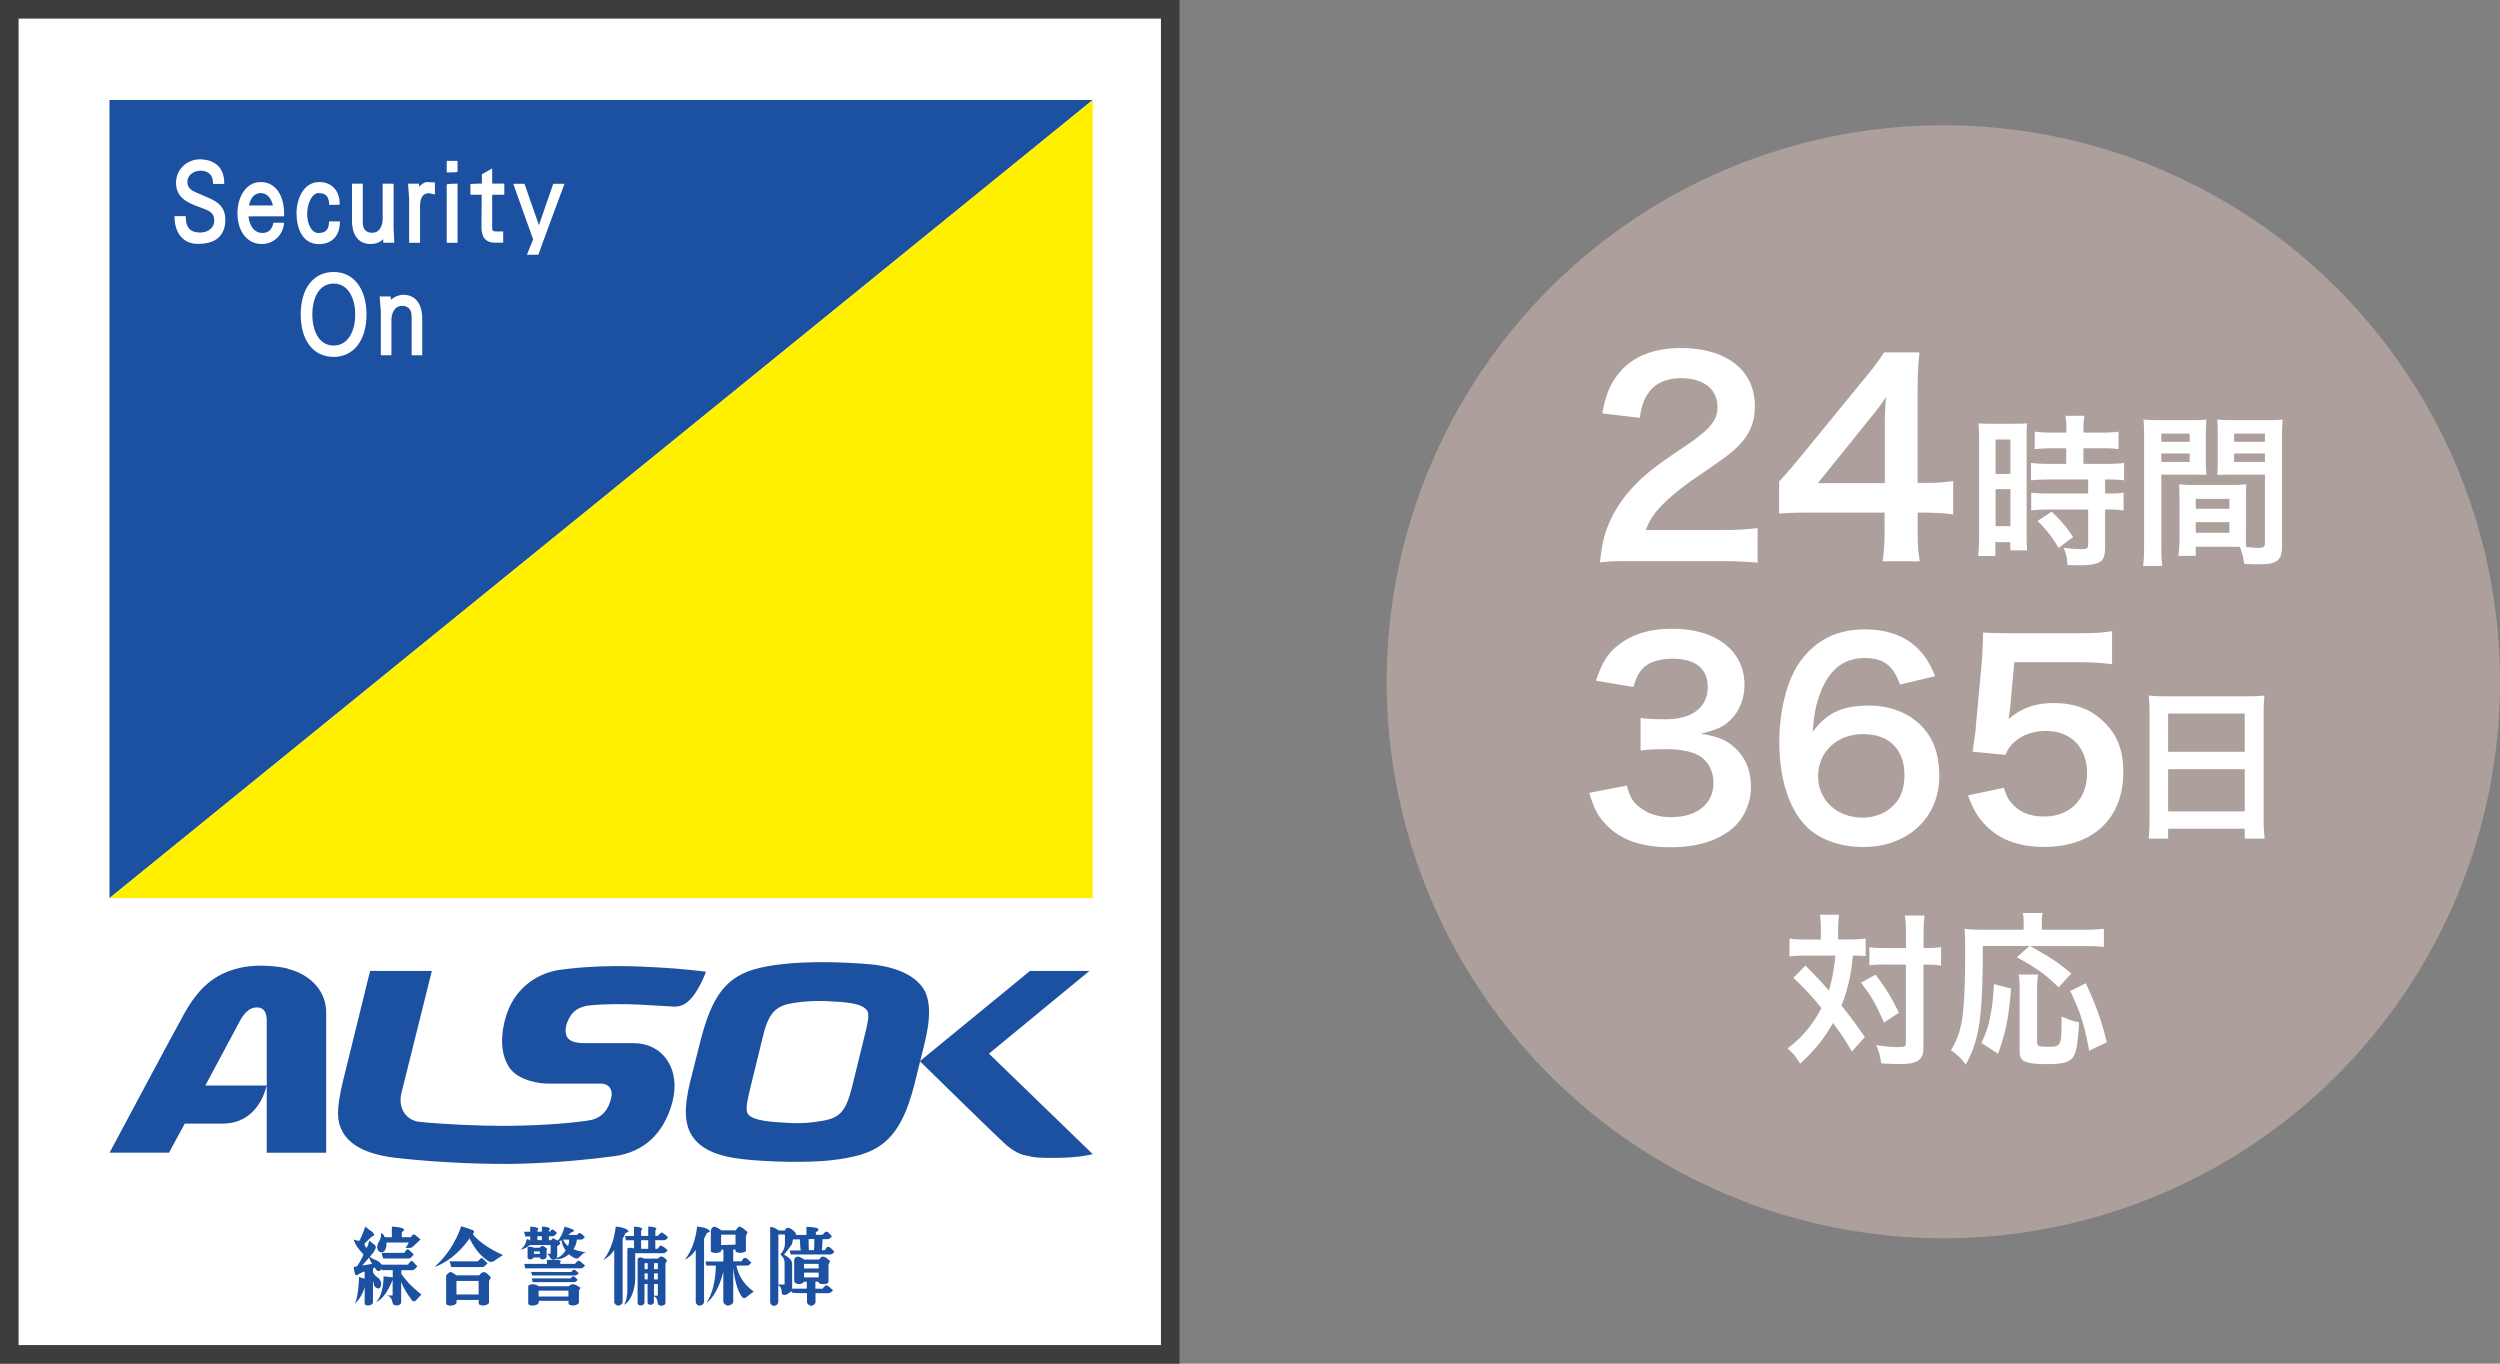
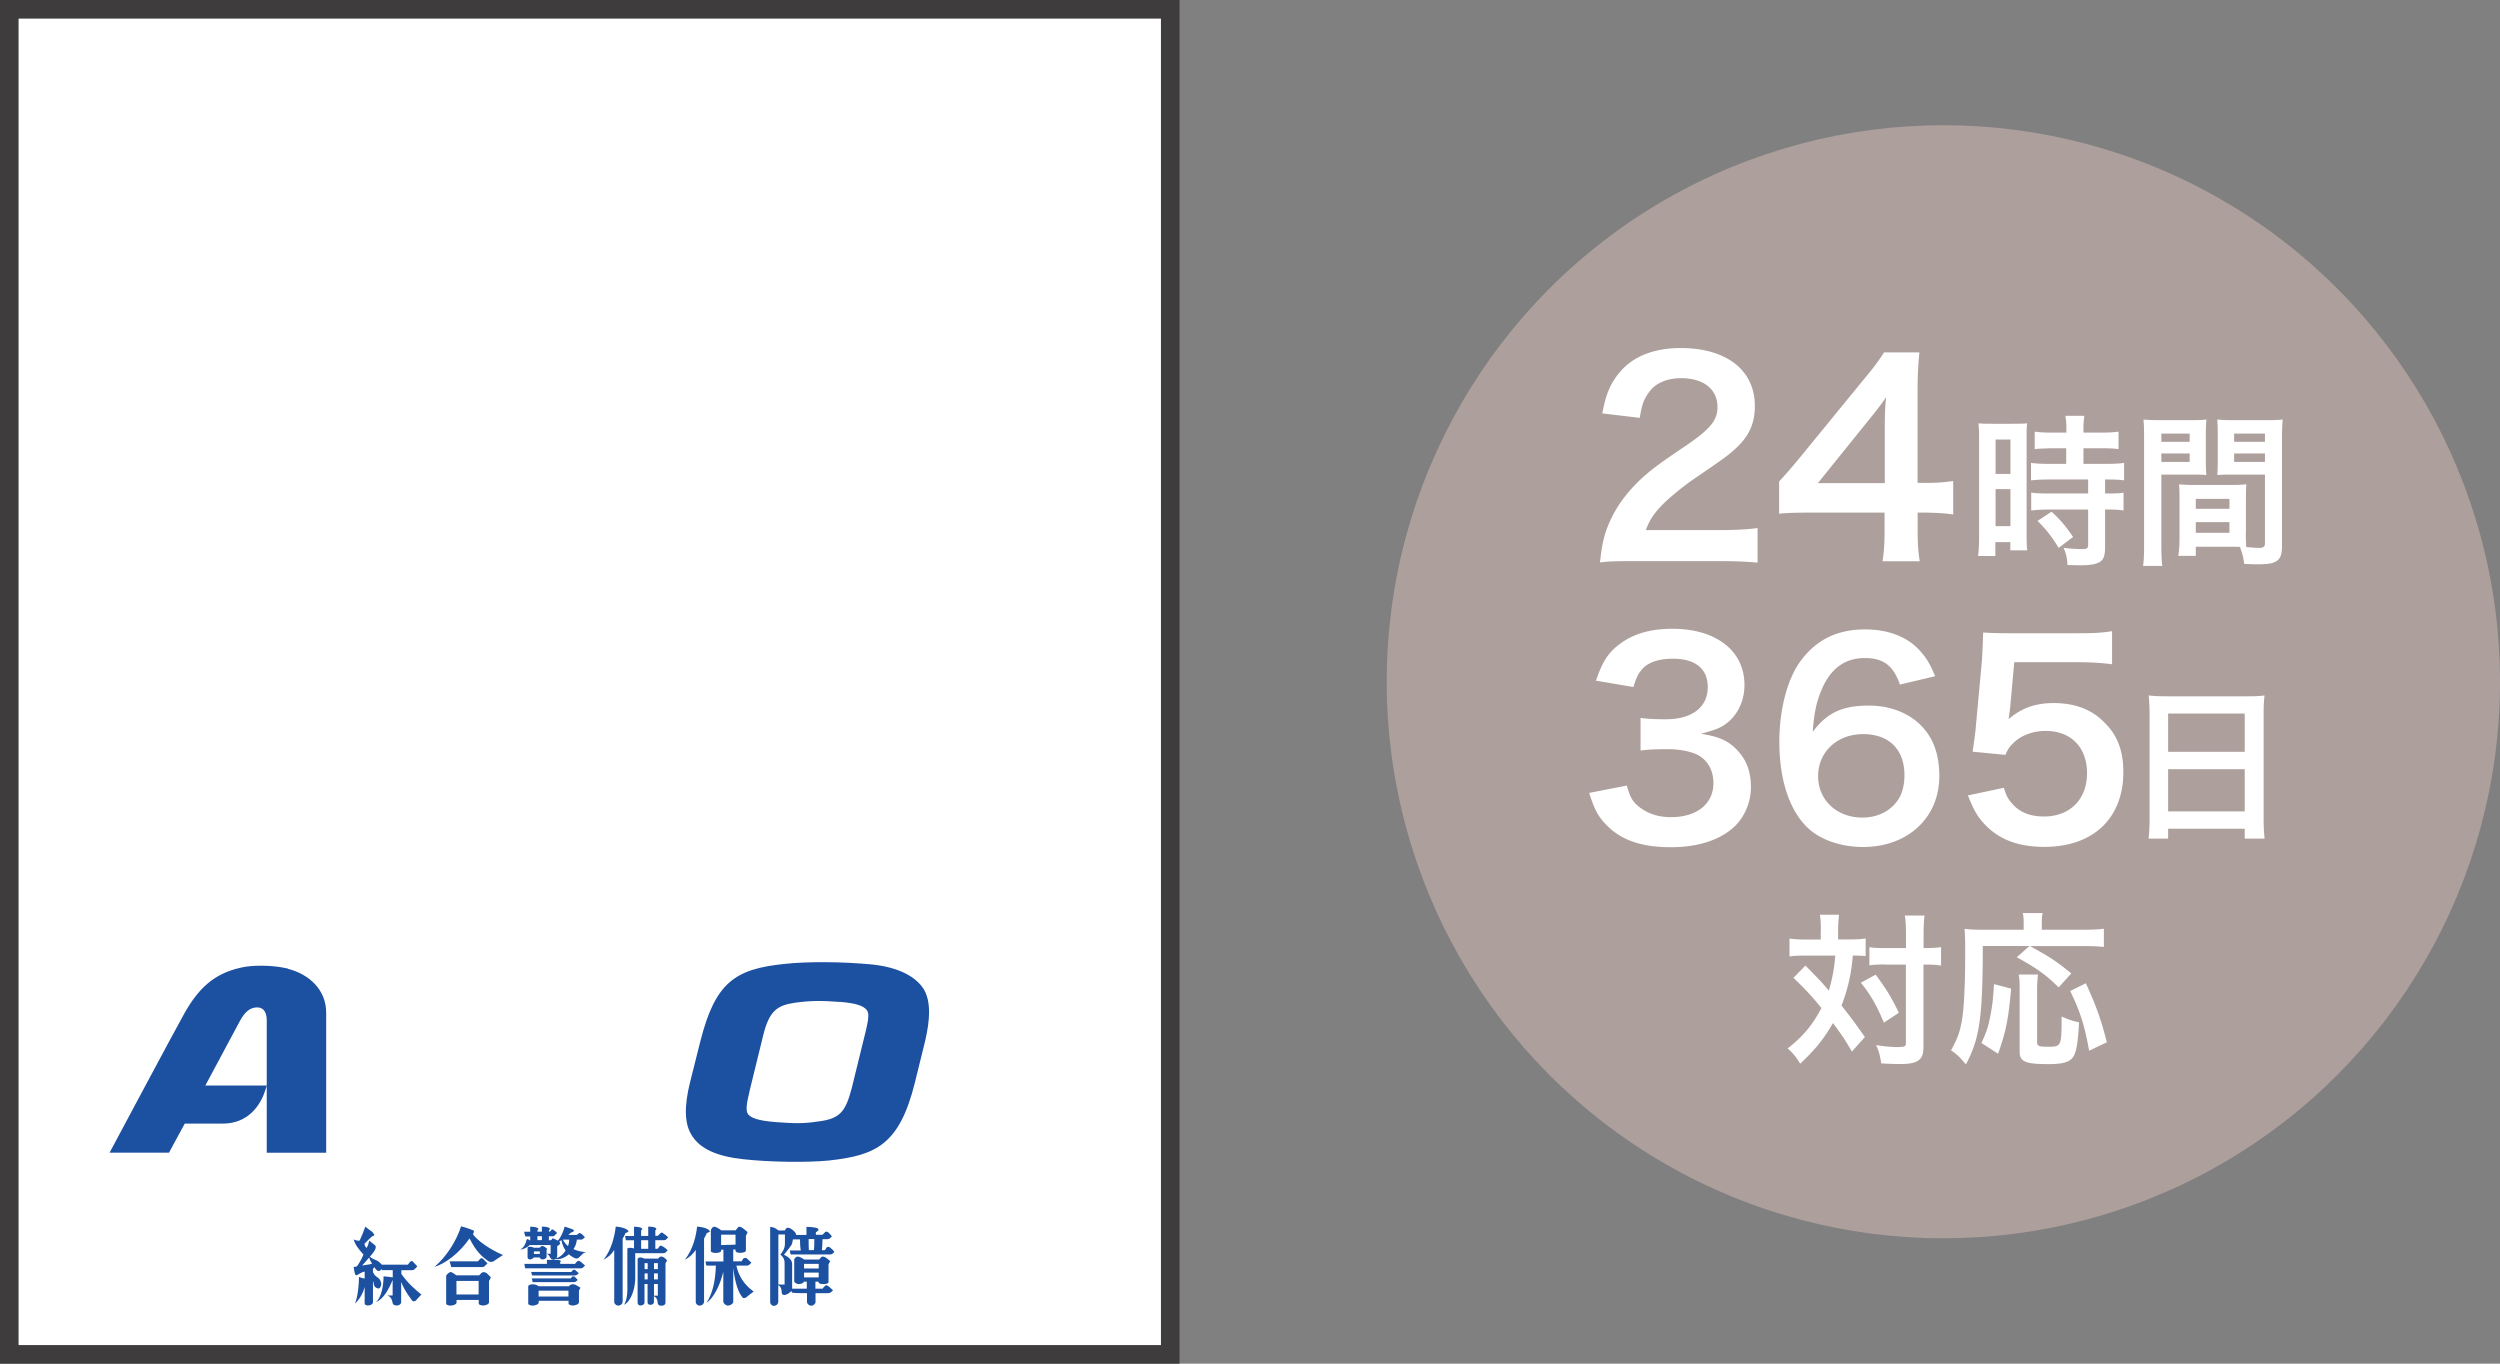
<svg xmlns="http://www.w3.org/2000/svg" id="_レイヤー_2" data-name="レイヤー 2" viewBox="0 0 228.78 124.79">
  <rect x="0" y="0" width="228.78" height="124.79" fill="#808080" stroke="none" />
  <defs>
    <style>.cls-4,.cls-5{stroke-width:0}.cls-4{fill:#1c50a1}.cls-5{fill:#fff}</style>
  </defs>
  <g id="_レイヤー_1-2" data-name="レイヤー 1">
    <path stroke="#3e3c3c" stroke-width="1.7" fill="#fff" d="M.85.85h106.24v123.09H.85z" />
-     <path class="cls-4" d="M10.02 82.19V9.15H100L10.02 82.19z" />
-     <path fill="#fff000" stroke-width="0" d="M100 9.15v73.04H10.02L100 9.15z" />
    <path class="cls-4" d="M26.36 88.64c-1.49-.36-3.42-.33-4.4-.07-2.41.55-3.8 1.91-5.05 4.1-.66 1.15-6.88 12.81-6.88 12.81h5.44s.59-1.12 1.44-2.66h3.5c1.82 0 3.03-1.06 3.67-2.52.23-.57.33-.96.33-.96h-5.62c1.48-2.78 2.96-5.52 3.17-5.92.47-.86.96-1.24 1.59-1.23.65.01.86.55.86 1.19v12.11h5.44V92.67c0-2.11-1.59-3.53-3.5-4.01zm58.13 1.82c-.67-1.03-2.15-1.93-4.69-2.2-2.73-.26-5.95-.28-8-.05-4.56.46-6.34 1.71-7.7 7.04l-.95 3.78c-.56 2.27-.51 3.81.15 4.86.76 1.24 2.3 1.93 4.7 2.19 2.37.27 5.91.32 7.86.12 4.29-.47 6.44-1.44 7.85-7.08l.94-3.81c.24-1.02.37-1.92.37-2.67 0-.9-.17-1.63-.53-2.19zm-7.63 1.22c1.51.13 2.14.36 2.46.75.21.26.18.76-.05 1.75l-1.32 5.38c-.57 2.17-1.07 2.83-3.1 3.07-1.33.21-2.19.18-3.94.05-1.6-.14-2.14-.37-2.44-.7-.23-.32-.2-.79.16-2.29l1.21-4.94c.56-2.28 1.31-2.76 2.93-2.99 1.26-.18 2.35-.21 4.09-.07z" />
-     <path class="cls-4" d="M94.26 88.85l-10.08 8.26s6.82 6.69 7.57 7.36c.73.7 1.44 1.15 2.13 1.27.89.22 1.3.22 2.74.22 2.12 0 3.38-.34 3.38-.34l-9.5-9.2 9.2-7.57h-5.44zm-43.11-.09c-2.45.41-4.09 2.03-4.76 3.99-.24.69-.93 3.05.13 4.8.64 1.1 2.18 1.54 3.43 1.61h5.01c.89 0 1.11.7.99 1.23-.3 1.4-1.07 2.02-2.22 2.17-2.3.32-5.16.47-7.81.47-1.96 0-5.38-.14-7.56-.37-1.29-.17-1.91-1.32-1.64-2.57.21-.86 2.8-11.24 2.8-11.24h-5.65l-2.48 10.07c-.67 2.77-.51 3.71-.1 4.54.62 1.23 2.09 2.17 4.96 2.5 3.98.46 8.68.62 11.51.53 3.37-.11 6.03-.36 8.49-.69 2.63-.38 4.47-1.98 5.28-4.93.39-1.48.21-2.86-.51-3.9-.68-.99-1.8-1.51-3.01-1.51h-4.48c-.7 0-1.39-.11-1.64-.57-.16-.27-.18-.84.02-1.34.39-1.01 1.05-1.45 2.11-1.55 1.6-.15 3.24-.12 4.37-.07 1.35.06 1.93.12 3.01.17.53.06 1.05-.02 1.47-.38 1.01-.75 1.74-2.8 1.74-2.8-2.46-.28-3.2-.34-6.04-.47-2.19-.09-4.94-.04-7.4.31zm-12.67 24.66c-.33.33-.45.43-.67.64-.09.1-.22.14-.31.14h-.38s.18-.27.29-.49h-2.06c.04.18 0 .36-.02.46-.07.27-.22.44-.43.44-.19 0-.38-.22-.38-.47 0-.54.36-.48.36-1.31.18.12.27.18.32.39h.66v-.97c.86.04 1.11.18 1.11.28 0 .11-.09.16-.2.22v.47h.83c.08-.09.12-.17.12-.17.09-.12.2-.12.31 0 .15.1.23.17.44.37zm-1.28.96c-.07.06-.11.15-.2.27h-2.06c.01.23.11.41.12.52h2.33c.16 0 .26-.11.47-.37-.17-.17-.3-.31-.44-.42-.05-.09-.17-.06-.23 0z" />
    <path class="cls-4" d="M36.73 116.57v-.33h.99c.15 0 .25-.1.47-.36-.17-.18-.3-.3-.42-.44-.06-.07-.18-.04-.24.04-.07.04-.11.16-.2.25h-2.39l-.08-.09c-.45-.46-.63-.27-1.01-.65.23-.23.45-.55.49-.67.04-.09.09-.28-.02-.36-.17-.15-.38-.3-.53-.43-.04.17-.1.46-.24.67-.13-.1-.16-.2-.2-.38.33-.33.54-.55.69-.67.09-.04.2-.06.21-.13 0 0 0-.1-.2-.3-.2-.12-.31-.23-.62-.47-.16.46-.3.8-.52 1.28-.17.04-.38-.04-.54-.1.13.47.42.86.89 1.37-.12.33-.33.71-.59 1.08-.11.04-.2.06-.31.06.04.3.11.63.15.69.02.07.1.09.16.06.07-.04.51-.32.7-.32v.63c-.23-.02-.39-.1-.52-.15 0 .7-.1 1.82-.37 2.45.37-.34.74-.91.89-1.54v1.54c0 .1.17.17.3.17.12 0 .46-.07.46-.3v-1.93c.12.16-.03.52.45.67.23.06.36-.36.29-.54-.14-.57-.49-.38-.74-.96v-.3c.07-.09.14-.14.14-.14.07.14.14.21.2.26.1.12.23.09.3.05.07-.05.11-.11.16-.15 0 0 .01.05.01.1h1v.67c-.27-.05-.53-.07-.84-.1 0 .75-.17 1.92-.7 2.36.7-.26 1.23-1.28 1.53-2.04v1.43h-.51c.39.09.47.48.51.7.04.15.16.22.41.22.15 0 .37-.11.37-.31v-1.85c.38.97.95 1.59.99 1.69.09.12.26.12.37 0 .06-.09.2-.22.49-.53-.68-.57-1.19-.99-1.85-1.91zm-3.59-.76c.13-.15.5-.55.65-.74.05.21.13.37.26.58-.24.07-.63.11-.91.16zm9.06-3.59c-.47 1.42-1.34 2.76-2.44 3.72.99-.31 2.25-1.23 3.21-2.61.58 1.16 1.1 1.65 1.71 2.07.12.09.28.11.46.04.11-.09.63-.42.89-.59-.41-.16-2.05-.96-2.75-1.9.09-.18.15-.32 0-.37-.11-.05-.53-.21-1.08-.36z" />
    <path class="cls-4" d="M43.94 115.2c-.05.07-.11.12-.21.23h-2.59c.07.23.13.41.15.52h2.85c.16 0 .25-.11.47-.34-.18-.17-.31-.32-.43-.43-.08-.05-.17-.04-.25.02zm.57 1.3c-.12-.09-.33-.12-.46 0-.07.06-.11.14-.21.21h-2.06c-.3-.18-.41-.3-.56-.3-.09 0-.39.25-.39.36v2.54c0 .1.26.17.39.17s.56-.07.56-.3v-.22h2.03v.34c0 .1.27.17.39.17.11 0 .55-.07.55-.3v-1.97c.09-.09.11-.18.17-.31-.18-.2-.28-.27-.41-.41zm-.71 1.96h-2.03v-1.24h2.03v1.24zm5.86-4.43c-.16 0-.23.1-.26.15h-.55a.857.857 0 00-.37-.09c-.09 0-.14.01-.2.09v.89c0 .07.06.18.23.18.1 0 .23-.05.34-.18h.54c.02.07.12.18.26.18.17 0 .37-.12.37-.23v-.64c.05-.06.06-.09.06-.09s-.27-.26-.43-.26zm-.26.72h-.54v-.23h.54v.23z" />
    <path class="cls-4" d="M52.49 114.29c.16-.23.26-.51.3-.85h.41c.07 0 .14-.05.33-.22-.17-.17-.25-.27-.33-.31-.11-.09-.22-.09-.28 0l-.15.1H52c.07-.06.15-.1.2-.18.11-.06.18-.07.25-.12.09-.05.09-.15-.04-.21-.21-.07-.43-.16-.74-.25-.11.43-.33.97-.62 1.28-.19-.1-.42-.2-.46-.2-.09 0-.06.09-.16.16h-.2v-.36h.38c.11 0 .19-.12.37-.3-.15-.15-.2-.2-.31-.26-.06-.07-.15-.09-.21-.02-.05.06-.06.09-.13.15h-.1v-.11c.05-.06.1-.11.1-.11 0-.15-.33-.23-.74-.23v.46h-.41v-.11c.04-.06.09-.11.09-.11 0-.15-.33-.23-.75-.23v.46h-.55c.02.21.09.31.1.43h.45v.36h-.04c-.15-.1-.23-.2-.31 0-.06.3-.22.62-.55.85.33-.06.64-.21.84-.42h1.93v.79H50c.36.09.27.54.65.54.07 0 .14-.02.2-.07.28.1.81-.07 1.21-.42.12.11.28.22.46.31.1.06.28.14.44 0 .1-.09.17-.16.24-.22.07-.09.22-.25.47-.28-.23-.01-.71-.07-1.17-.27zm-2.9-.8h-.41v-.36h.41v.36zm1.33 1.64c.04-.06.07-.15.07-.2v-.9c.08-.04.27-.14.27-.27 0-.05-.04-.1-.11-.12.08-.05.16-.11.23-.15.05.32.17.64.38.94-.21.34-.51.63-.85.7zm1.05-1.11c-.18-.14-.34-.36-.46-.58h.57c0 .2-.02.37-.1.58zm.39 2.81c-.04.07-.07.07-.12.16h-3.57c.04.14.04.21.07.34h3.76c.11 0 .21-.02.37-.21-.16-.15-.21-.22-.3-.3a.41.41 0 00-.22 0zm.05-.59l-.13.16H48.6c.05.12.06.21.1.32h3.89c.1 0 .18-.01.38-.2-.17-.15-.22-.2-.31-.28-.06-.05-.18-.06-.23 0zm.75-.75c-.18-.16-.26-.13-.4 0-.06.06-.09.12-.14.17h-1.35v-.17s.05-.05.05-.09c0-.11-.46-.11-.7-.11h-.57v.37h-2.07c.04.15.04.28.09.41h5.1c.11 0 .21-.09.37-.26-.2-.17-.28-.25-.37-.32zm-.77 2.04c-.15 0-.22.07-.34.18H49.3c-.12-.1-.36-.18-.55-.18s-.41.07-.41.2v1.58c0 .1.27.17.41.17.11 0 .55-.07.55-.3v-.14h2.73v.26c0 .1.27.17.38.17.12 0 .57-.07.57-.3v-1.07c.06-.1.06-.12.15-.25-.41-.26-.55-.33-.73-.33zm-.37 1.12h-2.73v-.54h2.73v.54zm8.31-4.54c-.07.05-.07.09-.16.17h-.2v-.79h.8c.14 0 .2-.06.37-.26-.17-.17-.23-.22-.39-.32-.15-.15-.23-.15-.36 0-.08.06-.11.1-.18.18h-.24v-.5c.05-.06.1-.11.1-.11 0-.15-.33-.23-.75-.23v.85h-.65v-.5l.11-.11c0-.15-.36-.23-.76-.23v.85h-.83c.06.14.06.3.08.39h.75v.75c-.19-.06-.3-.06-.37-.06-.15 0-.22.06-.24.06v3.16c0 .48.06 1.38-.3 1.99.55-.27 1.02-1.29 1.02-2.5v-2.22h2.58c.14 0 .2-.06.39-.26-.2-.2-.3-.27-.41-.33-.18-.13-.26-.13-.38.01zm-1.01-.62v.79h-.65v-.79h.65z" />
    <path class="cls-4" d="M60.55 114.98c-.16 0-.22.09-.34.2h-1.23c-.15-.05-.23-.11-.39-.11-.09 0-.22.06-.24.14v4.03c0 .1.1.23.24.23.22 0 .39-.1.39-.3v-1.67h.28v1.71c0 .1.11.2.27.2.14 0 .31-.1.31-.23v-.55c.2.06.35.3.35.64 0 .04.06.22.33.22.19 0 .38-.07.38-.3v-3.57c.06-.11.06-.12.15-.28-.2-.2-.33-.34-.5-.34zm-1.28 2.1h-.28v-.55h.28v.55zm0-.94h-.28v-.55h.28v.55zm.93 2.43h-.35v-1.07h.35v1.07zm0-1.49h-.35v-.55h.35v.55zm0-.94h-.35v-.55h.35v.55zm-3.85-3.89c-.09.76-.37 2.13-1.13 3.03.46-.22.76-.53.99-.9v4.8c0 .09.16.3.36.3s.41-.15.41-.38v-5.75c.09-.17.2-.33.26-.51.13-.06.28-.12.28-.12 0-.21-.52-.43-1.17-.47zm7.44 0c-.07.76-.37 2.13-1.13 3.03.46-.22.76-.53 1.01-.9v4.8c0 .09.14.3.33.3.23 0 .43-.15.43-.38v-5.75c.07-.17.19-.33.25-.51.17-.07.28-.12.28-.12 0-.22-.51-.43-1.17-.47z" />
    <path class="cls-4" d="M67.4 115.82h.97c.12 0 .23-.09.39-.27-.14-.11-.25-.26-.39-.37-.11-.11-.31-.07-.37.02-.04.07-.07.12-.14.23h-.76v-1.08h.21v.13c0 .11.26.17.38.17s.57-.01.57-.23v-1.34c.07-.1.11-.2.15-.33-.33-.28-.54-.49-.75-.49-.15 0-.22.22-.34.33H66c-.1-.09-.44-.33-.66-.33-.12 0-.29.22-.29.37v1.86c0 .11.28.17.4.17s.55-.01.55-.23v-.07h.2v1.08h-1.63c.02.11 0 .23.09.38h.85c-.04 1.59-.38 2.68-.85 3.39.61-.38 1.24-1.58 1.53-2.83v2.71c0 .2.25.39.43.39s.48-.17.48-.34v-3.1c.16 1.34.47 2.28.86 2.7.09.12.22.01.31 0 .07-.07.31-.25.7-.55-.92-.64-1.4-1.51-1.58-2.35zm-1.41-1.88v-.95h1.32v.91l-1.32.04zm6.43.86h3.56c.13 0 .26-.09.37-.23-.11-.18-.22-.27-.36-.38-.11-.12-.27-.12-.37 0-.04.09-.06.14-.15.22h-.26c.04-.34.06-.74.06-1.01h.45c.18 0 .27-.11.41-.26-.14-.17-.18-.22-.31-.34-.1-.09-.24-.15-.36 0-.07.07-.1.12-.21.2h-.59v-.23c.13-.1.24-.13.24-.27 0-.15-.63-.23-1.1-.23v.74h-.97l.02-.04c0-.2-.49-.62-.75-.62-.13 0-.22.12-.28.25h-.58c-.32-.27-.59-.32-.76-.32v6.92c0 .09.14.3.32.3.22 0 .42-.15.42-.38v-1.51c.24.11.31.43.31.59 0 .2.06.31.26.31.14 0 .46-.17.63-.37.01.06.04.13.04.13.09.07.7.07 1.39.07v.81c0 .17.21.34.39.34s.39-.17.39-.34v-.81h1.18c.12 0 .24-.07.42-.26-.18-.15-.26-.27-.42-.37-.16-.14-.25-.11-.36.02-.09.05-.09.12-.17.2h-.66v-.64h.28c0 .16.18.22.42.22.13 0 .5 0 .5-.22v-1.58c.06-.11.1-.18.15-.3-.33-.3-.49-.42-.68-.42-.17 0-.22.18-.33.27H73.6c-.1-.07-.41-.27-.59-.27-.15 0-.33.16-.33.3v1.97c0 .12.27.25.39.25.15 0 .48-.06.48-.22h.28v.64h-1.34v-2.27c0-.38-.37-.65-.75-.84.15-.17.56-.69.7-.91.06-.12.1-.32.12-.49h.65c0 .27.01.67.07 1.01h-1c.02.16.02.26.11.39zm1.58-1.41h.52c0 .32 0 .7-.04 1.01h-.46c-.02-.31-.02-.69-.02-1.01zm-.42 2.27h1.34v.42h-1.34v-.42zm0 1.24v-.44h1.34v.44h-1.34zm-1.75-3.03c0 .26-.16.69-.42.92.35.33.39.53.39.81v1.95h-.57v-4.58h.6v.9z" />
    <path stroke-width="0" fill="none" d="M32.37 112.22h43.98v7.25H32.37z" />
    <path class="cls-5" d="M19.6 20.16c0-.69-.42-.86-1.18-1.15l-.39-.14c-.73-.28-1.92-.74-1.92-2.12s1.13-2.17 2.17-2.17c.67 0 2.2.21 2.24 2.11v.14h-1.01l-.02-.14c-.01-.67-.44-1.07-1.13-1.07-.6 0-1.21.37-1.21 1.03 0 .6.4.81 1.07 1.08l.53.23c.88.37 1.87.76 1.87 2.14 0 1.01-.42 2.22-2.52 2.22-1.28 0-2.11-.94-2.13-2.44v-.1H17v.1c.02.98.42 1.4 1.34 1.4.47 0 1.27-.25 1.27-1.15zm5.69-2.87c-.38-.41-.84-.63-1.44-.63-1.37 0-2.12 1.42-2.12 2.83 0 1.69.89 2.84 2.22 2.84 1.05 0 1.89-.74 2.04-1.83v-.12H25v.09c-.13.57-.46.85-.99.85-.68 0-1.15-.55-1.27-1.48v-.04H26v-.26c0-.91-.25-1.74-.71-2.25zm-2.51 1.51l.02-.06c.11-.48.39-1.07 1.06-1.07.53 0 .94.41 1.1 1.07l.02.06h-2.2zm4.35.78c0-1.4.65-2.92 2.1-2.92 1.11 0 1.85.78 1.85 1.97v.11h-.96v-.11c-.05-.69-.33-.96-1-.96-.52 0-1.01.89-1.01 1.9s.44 1.75 1.01 1.75c.66 0 .95-.26.99-.96v-.1h.99v.1c-.01 1.23-.74 1.98-1.91 1.98-1.53 0-2.05-1.48-2.05-2.76zm8.75-2.76h.14v4.05s.06 1.17.06 1.34h-1.01v-.32l-.06.05c-.31.27-.67.39-1.08.39-1.11 0-1.72-.78-1.72-2.18v-3.34h.99v3.53c0 .63.29.96.86.96.71 0 .96-.7.96-1.29v-3.2h.87zm2.52.22c.26-.25.48-.38.68-.38 0 0 .6.04.72.04v1.1l-.54-.12c-.69 0-.82.65-.82 1.19v3.35h-1v-4.06l-.1-1.35h1l.02.28.02-.04zm3.37-2.32h.1v1.01c-.06.05-.94.05-.99.05v-1.06h.88zm0 2.08h.1v5.42h-.99v-5.34c.04-.07.88-.07.88-.07zm3.27-1.39v1.39h1.11v1.02h-1.11v2.99c0 .28.04.37.36.37h.65v1.03h-.76c-.81 0-1.23-.47-1.23-1.4l.02-2.99h-1.03v-.95c.04-.07 1.05-.07 1.05-.07v-.85l.83-.47s.07-.06.12-.07zm6.47 1.41h.15c-.04.09-2.39 6.43-2.39 6.49h-1.05c.02-.09.57-1.4.57-1.4s-1.8-5-1.82-5.09H48l1.32 3.79s1.29-3.78 1.31-3.79h.89zm-20.98 8.07c-1.85 0-3.01 1.5-3.01 3.89s1.16 3.88 3.01 3.88 3.01-1.53 3.01-3.88-1.17-3.89-3.01-3.89zm0 6.73c-1.44 0-1.95-1.53-1.95-2.84s.51-2.83 1.95-2.83 1.98 1.53 1.98 2.83-.53 2.84-1.98 2.84zm5.29-4.23c.33-.26.68-.41 1.1-.41 1.07 0 1.72.79 1.72 2.19v3.34h-.97v-3.52c0-.65-.3-1-.86-1-.73 0-.99.71-.99 1.32v3.2h-.97v-4.04s-.1-1.19-.11-1.34h1l.04.32.04-.06z" />
    <ellipse cx="177.84" cy="62.39" rx="50.94" ry="50.93" fill="#ad9f9c" stroke-width="0" />
    <path class="cls-5" d="M149.52 51.35c-1.87 0-2.26.02-3.1.12.14-1.37.31-2.21.62-3.07.65-1.75 1.73-3.29 3.29-4.71.84-.75 1.56-1.3 3.96-2.91 2.21-1.51 2.88-2.31 2.88-3.53 0-1.63-1.27-2.64-3.31-2.64-1.39 0-2.45.48-3.05 1.42-.41.58-.58 1.11-.75 2.21l-3.43-.41c.34-1.83.77-2.81 1.66-3.84 1.2-1.39 3.1-2.14 5.5-2.14 4.2 0 6.8 2.02 6.8 5.31 0 1.58-.53 2.74-1.71 3.84-.67.62-.91.82-4.04 2.95-1.06.75-2.26 1.75-2.86 2.4-.72.77-1.01 1.25-1.37 2.16h6.72c1.51 0 2.71-.07 3.51-.19v3.17c-1.13-.1-2.09-.14-3.63-.14h-7.71zm29.23-4.27c-.89-.12-1.39-.14-2.4-.17h-.86v1.71c0 1.23.05 1.85.19 2.74h-3.41c.14-.84.19-1.58.19-2.79v-1.66h-6.65c-1.42 0-2.19.02-3 .1v-2.95c.82-.89 1.08-1.2 1.92-2.21l5.69-6.96c1.06-1.27 1.44-1.78 1.99-2.64h3.24c-.14 1.39-.17 2.23-.17 4.06v7.88h.84c.96 0 1.54-.05 2.42-.17v3.07zm-6.27-7.85c0-1.13.02-1.9.12-2.88-.48.7-.77 1.08-1.63 2.14l-4.61 5.72h6.12v-4.97zm8.63 1.03c0-.68-.01-1.07-.06-1.52.33.03.62.04 1.33.04h1.82c.68 0 .95-.01 1.31-.04-.05.35-.05.62-.05 1.49v8.62c0 .8.02 1.13.05 1.51h-1.54v-.75h-1.37v1.27h-1.58c.06-.47.09-1 .09-1.79v-8.82zm1.51 3.11h1.36v-3.15h-1.36v3.15zm0 4.78h1.36v-3.39h-1.36v3.39zm5.19-7.13q-1.25.03-1.61.08v-1.6c.42.06.91.09 1.57.09h1.33v-.41c0-.42-.03-.75-.09-1.13h1.73c-.04.35-.08.66-.08 1.13v.41h1.64c.65 0 1.15-.03 1.57-.09v1.6c-.42-.06-.87-.08-1.55-.08h-1.66v1.43h2.08c.72 0 1.27-.03 1.64-.09v1.6c-.41-.06-.81-.08-1.48-.08h-.26v1.28h.2c.72 0 1.13-.01 1.49-.08v1.64c-.44-.08-.81-.09-1.49-.09h-.2v3.41c0 .87-.15 1.24-.6 1.45-.38.17-.9.24-1.66.24q-.14 0-1.18-.02c-.03-.65-.14-1.1-.36-1.58.38.06 1.16.12 1.69.12.47 0 .56-.08.56-.41v-3.21h-3.6c-.56 0-1.13.03-1.61.09v-1.64c.39.06.86.08 1.64.08h3.57v-1.28h-3.57c-.63 0-1.19.03-1.66.08v-1.6c.38.06.95.09 1.67.09h1.55v-1.43h-1.28zm.58 9.12c-.6-1.01-1.18-1.73-1.93-2.47l1.28-.84c.74.66 1.34 1.36 1.97 2.31l-1.33 1.01zm9.4-.2c0 .9.03 1.45.09 1.85h-1.76c.06-.45.09-.94.09-1.87v-9.84c0-.78-.01-1.21-.06-1.69.42.04.81.06 1.55.06h2.67c.78 0 1.13-.01 1.54-.06-.03.48-.05.81-.05 1.4v2.31c0 .69.02 1.04.05 1.37-.39-.03-.86-.04-1.39-.04h-2.73v6.51zm0-9.51h2.59v-.75h-2.59v.75zm0 1.84h2.59v-.77h-2.59v.77zm7.73 6.48c0 .57.01.92.04 1.31.33.03.88.08 1.15.08.42 0 .56-.11.56-.41v-6.3h-2.97c-.53 0-1.01.01-1.39.04.03-.44.04-.72.04-1.37v-2.31a21 21 0 00-.04-1.4c.41.04.77.06 1.54.06h2.89c.75 0 1.13-.01 1.55-.06-.04.54-.06.92-.06 1.67v9.88c0 .9-.18 1.3-.72 1.52-.32.14-.77.18-1.7.18-.21 0-.27 0-1.04-.04-.09-.68-.17-.95-.39-1.55-.44-.02-.72-.02-.84-.02h-3.2v.84h-1.6c.06-.36.11-.96.11-1.51v-3.68c0-.53-.01-.95-.04-1.36.44.04.78.06 1.4.06h3.36c.63 0 .96-.02 1.4-.06-.03.39-.04.77-.04 1.36v3.06zm-4.58-2.19h3.08v-.91h-3.08v.91zm0 2.2h3.08v-.98h-3.08v.98zm3.51-8.33h2.82v-.75h-2.82v.75zm0 1.84h2.82v-.77h-2.82v.77zm-55.58 29.6c.31 1.11.53 1.49 1.13 1.97.79.62 1.75.94 2.91.94 2.38 0 3.89-1.22 3.89-3.12 0-1.1-.48-2.02-1.34-2.52-.58-.34-1.71-.58-2.76-.58s-1.75.02-2.57.12V65.7c.77.1 1.3.12 2.33.12 2.4 0 3.82-1.11 3.82-2.95 0-1.66-1.13-2.59-3.17-2.59-1.18 0-2.04.26-2.62.74-.48.46-.72.86-1.01 1.85l-3.43-.58c.6-1.78 1.15-2.62 2.28-3.43 1.22-.89 2.79-1.32 4.71-1.32 4.01 0 6.6 2.02 6.6 5.14 0 1.44-.62 2.76-1.66 3.53-.53.41-1.06.6-2.33.94 1.71.26 2.59.67 3.43 1.61.79.89 1.15 1.9 1.15 3.31 0 1.3-.55 2.62-1.44 3.51-1.32 1.27-3.34 1.95-5.91 1.95-2.81 0-4.73-.72-6.1-2.28-.6-.67-.91-1.3-1.35-2.69l3.43-.67zm25-9.22c-.62-1.75-1.51-2.43-3.22-2.43s-2.95.84-3.77 2.5c-.6 1.25-.87 2.4-.99 4.25 1.3-1.75 2.71-2.4 5.14-2.4s4.51 1.06 5.57 2.86c.58.94.87 2.19.87 3.6 0 3.79-2.88 6.48-6.97 6.48-1.92 0-3.7-.58-4.88-1.58-1.78-1.54-2.79-4.42-2.79-8.05 0-2.95.74-5.79 1.97-7.42 1.42-1.92 3.34-2.86 5.86-2.86 2.07 0 3.77.62 4.92 1.83.62.65.99 1.2 1.51 2.45l-3.24.77zm-7.49 8.38c0 2.19 1.71 3.79 4.06 3.79 1.39 0 2.62-.62 3.29-1.68.36-.55.55-1.35.55-2.19 0-2.38-1.42-3.77-3.79-3.77s-4.11 1.63-4.11 3.84zm17 1.08c.22.7.38 1.01.72 1.39.67.82 1.68 1.22 2.95 1.22 2.38 0 3.94-1.58 3.94-3.96s-1.49-3.87-3.77-3.87c-1.18 0-2.23.38-2.98 1.11-.34.34-.5.55-.72 1.08l-3-.29c.24-1.71.26-1.83.31-2.5l.55-5.96c.02-.43.07-1.25.1-2.45.72.05 1.27.07 2.55.07h5.91c1.66 0 2.26-.02 3.34-.19v3.03c-1.06-.14-1.99-.19-3.31-.19h-5.64l-.38 4.2c-.02.19-.07.53-.14 1.01 1.18-1.01 2.45-1.47 4.11-1.47 1.95 0 3.51.58 4.68 1.8 1.18 1.15 1.71 2.59 1.71 4.52 0 4.23-2.76 6.84-7.23 6.84-2.38 0-4.16-.67-5.48-2.09-.65-.7-.98-1.27-1.51-2.62l3.31-.7zm13.33-6.86c0-.59-.03-1.12-.08-1.61.48.06.98.08 1.67.08h7.3c.71 0 1.18-.01 1.63-.08-.06.57-.08 1.01-.08 1.54v9.74c0 .78.03 1.28.09 1.82h-1.82v-.9h-7.01v.9h-1.79c.06-.51.09-1.12.09-1.82v-9.66zm1.7 3.55h7.01v-3.5h-7.01v3.5zm0 5.45h7.01v-3.86h-7.01v3.86zm-31.78 10.88c0-.68-.02-1.01-.09-1.42h1.75c-.04.41-.08.81-.08 1.42v.84h1.07c.63 0 1-.02 1.45-.09v1.61c-.36-.03-.56-.04-1.18-.04-.11 1.57-.45 3.09-1.03 4.57.95 1.21 1.07 1.37 2.14 2.88l-1.19 1.33c-.63-1.08-.86-1.43-1.73-2.61-.84 1.46-1.61 2.41-3 3.72-.41-.66-.65-.95-1.15-1.4 1.39-1.07 2.28-2.14 3.09-3.69-.69-.88-1.52-1.78-2.56-2.77l1.1-1.12q.3.3 1.19 1.22c.12.12.38.41.95 1.07.3-.98.51-2.11.59-3.2h-2.79c-.56 0-.98.01-1.4.08v-1.64c.45.06.9.09 1.49.09h1.37v-.84zm5.02 4.07c1.01 1.37 1.43 2.06 2.12 3.48l-1.37.9c-.71-1.66-1.21-2.53-2.11-3.65l1.36-.74zm.85-.94c-.65 0-1.01.02-1.43.08v-1.66c.41.06.77.08 1.43.08h1.92v-1.19c0-.89-.03-1.37-.11-1.79h1.81c-.06.47-.09.98-.09 1.79v1.19h.18c.63 0 1.04-.03 1.42-.09v1.69q-.12-.01-.35-.04c-.15-.03-.65-.05-1.06-.05h-.2v7.28c0 .78-.05 1.04-.27 1.31-.29.36-.83.51-1.82.51-.62 0-1.18-.02-1.78-.06-.11-.75-.21-1.13-.47-1.67.54.09 1.45.18 1.82.18.81 0 .91-.05.91-.36v-7.19h-1.92zm8.95-1.67c-.01 6.56-.29 8.47-1.55 10.82-.48-.6-.78-.89-1.36-1.3.56-.98.78-1.58.98-2.62.21-1.13.32-3.33.32-6.38 0-1.08-.02-1.6-.06-2.11.5.06.92.08 1.57.08h3.84v-.66c0-.33-.01-.57-.08-.86h1.82c-.06.24-.08.47-.08.87v.65h3.9c.83 0 1.34-.03 1.78-.09v1.67c-.53-.06-.99-.08-1.76-.08h-4.99c2.02 1.13 2.32 1.33 3.77 2.5l-1.16 1.28c-1.13-1.13-1.99-1.75-3.83-2.76l1.16-1.03h-4.28zm-.12 8.85c.47-1.03.62-1.48.81-2.47.18-.93.26-1.57.33-2.91l1.57.41c-.24 2.79-.47 3.93-1.19 5.96l-1.52-.98zm5.17-6.27c-.04.35-.08.78-.08 1.42v4.73c0 .41.12.47 1.03.47 1.19 0 1.21-.06 1.21-2.77.6.27 1.08.44 1.6.53-.12 2.06-.26 2.82-.59 3.24-.33.42-.95.59-2.23.59-2.1 0-2.62-.23-2.62-1.13v-5.67c0-.68-.01-1.04-.09-1.4h1.78zm4.68 6.98c-.42-2.32-.8-3.53-1.73-5.46l1.43-.71c1 2.2 1.4 3.35 1.92 5.4l-1.61.77z" />
  </g>
</svg>